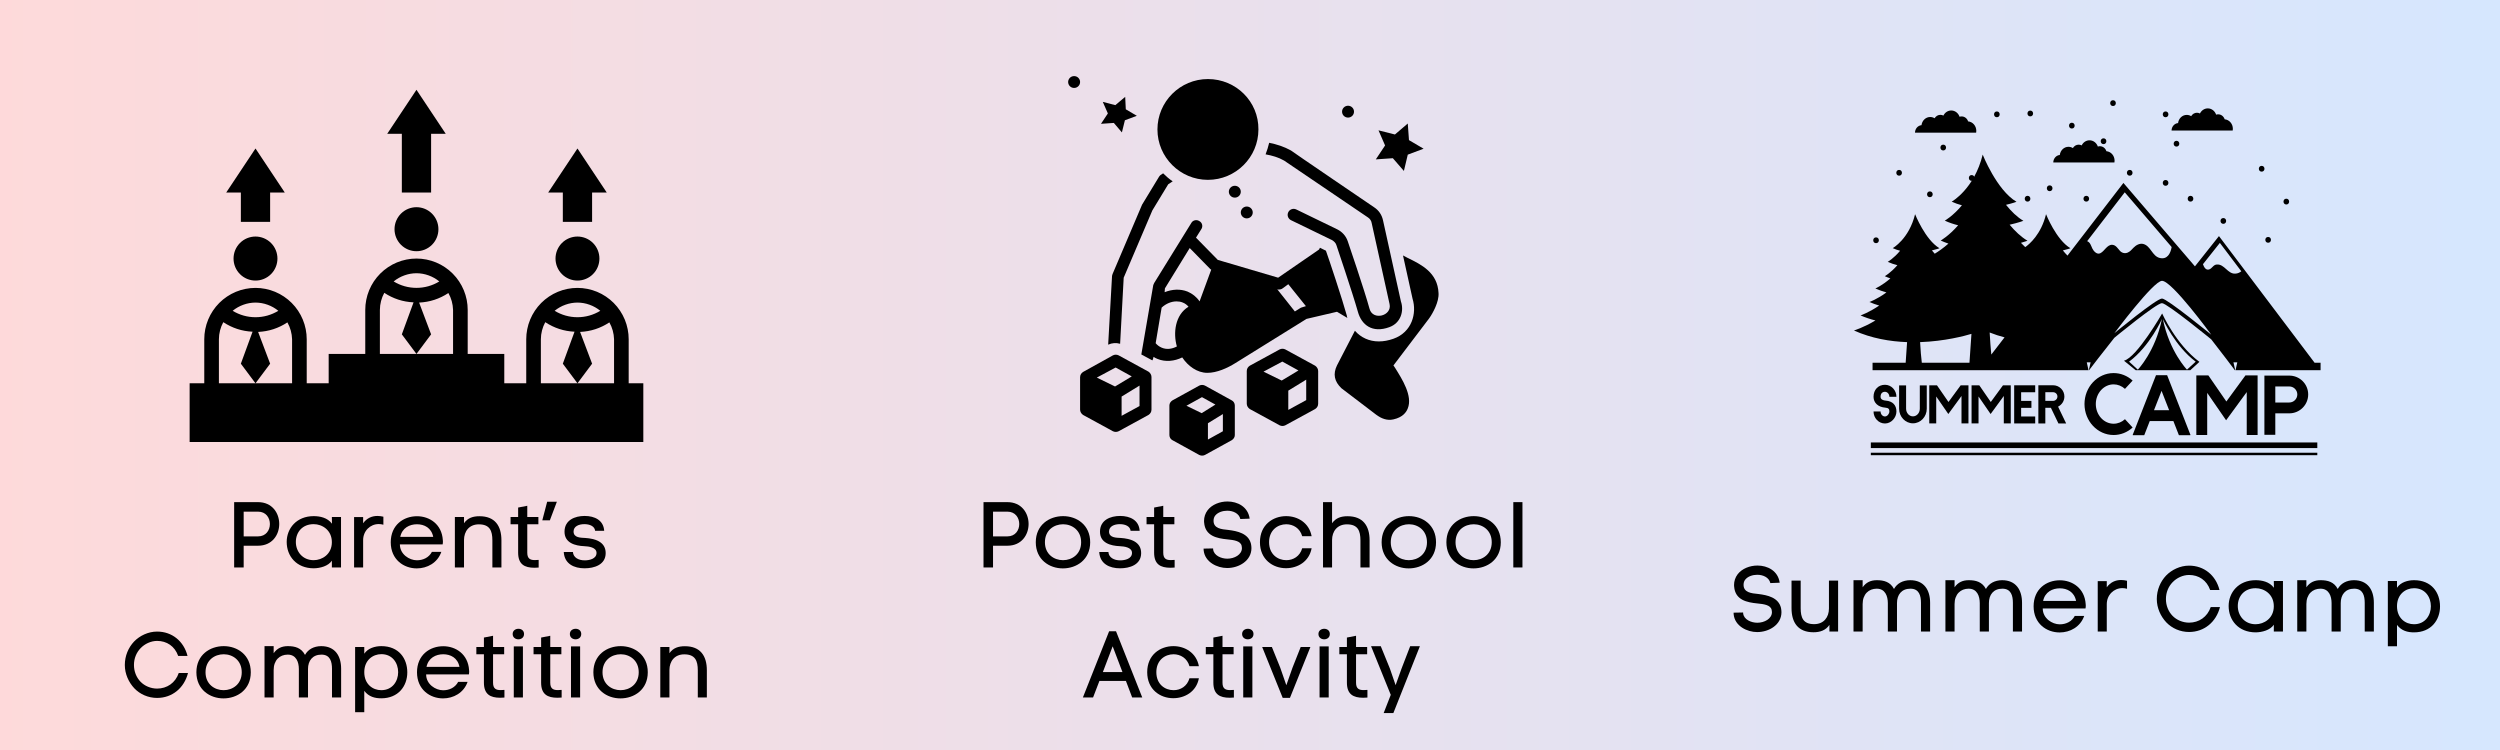
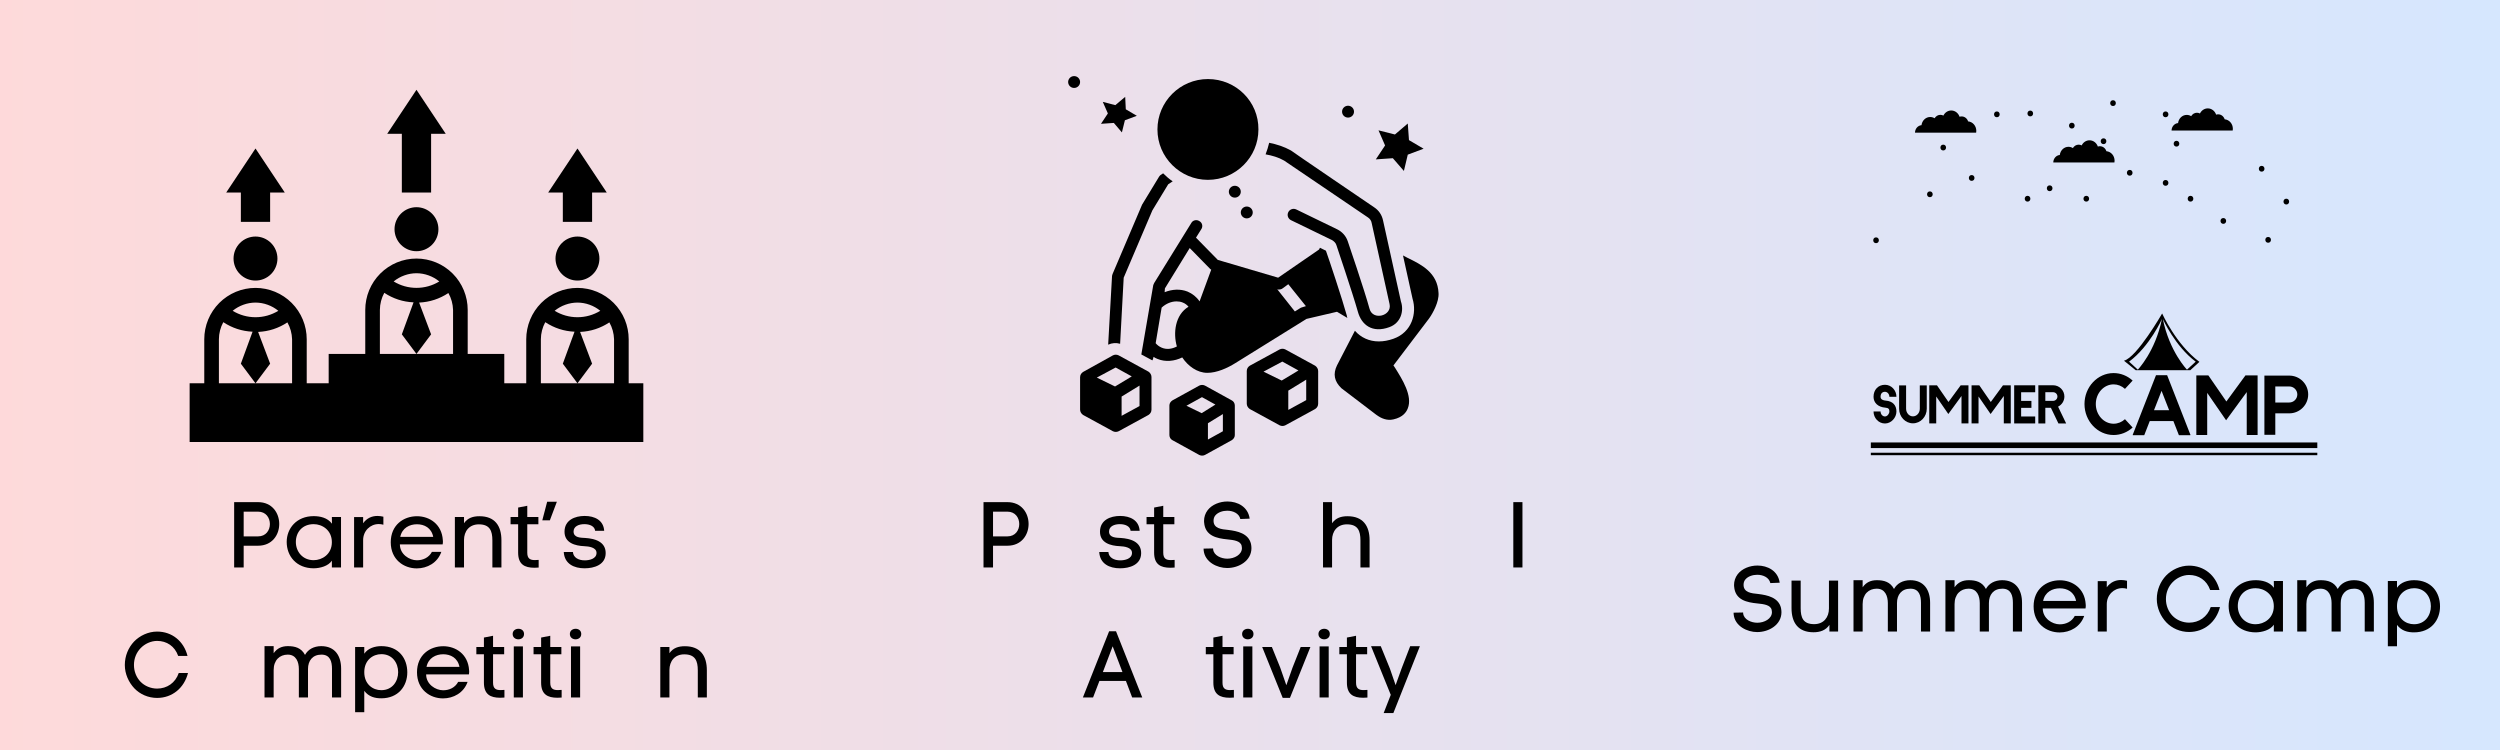
<svg xmlns="http://www.w3.org/2000/svg" xmlns:xlink="http://www.w3.org/1999/xlink" width="750pt" height="225pt" viewBox="0 0 750 225" version="1.2">
  <defs>
    <g>
      <symbol overflow="visible" id="glyph0-0">
        <path style="stroke:none;" d="M 12.207 -14.531 L 15.008 -14.645 C 14.504 -18.227 11.367 -19.793 8.344 -19.793 C 6.074 -19.793 3.723 -18.898 2.406 -17.191 C 1.68 -16.238 1.316 -15.117 1.316 -13.941 C 1.316 -13.805 1.344 -13.637 1.344 -13.469 L 1.344 -13.496 C 1.652 -9.406 5.234 -8.734 8.289 -8.426 C 10.246 -8.23 12.262 -7.98 12.598 -6.496 C 12.656 -6.242 12.684 -6.02 12.684 -5.824 C 12.684 -3.809 10.387 -2.633 8.289 -2.633 C 6.469 -2.633 4.254 -3.582 4.059 -5.402 L 4.059 -5.293 L 4.031 -5.711 L 1.176 -5.656 L 1.203 -5.125 C 1.566 -1.625 5.234 0.168 8.258 0.168 C 11.785 0.168 15.539 -2.016 15.539 -5.797 C 15.539 -6.188 15.484 -6.664 15.398 -7.082 C 14.645 -10.219 11.312 -10.918 8.625 -11.254 C 6.438 -11.449 4.172 -11.73 4.172 -14 C 4.172 -14.559 4.312 -15.117 4.648 -15.539 C 5.461 -16.574 6.945 -17.023 8.289 -17.023 C 9.969 -17.023 11.816 -16.266 12.207 -14.531 Z M 12.207 -14.531 " />
      </symbol>
      <symbol overflow="visible" id="glyph0-1">
        <path style="stroke:none;" d="M 13.27 -1.988 L 13.27 0 L 15.875 0 L 15.875 -15.285 L 13.129 -15.285 L 13.129 -6.914 C 13.129 -4.254 11.562 -2.211 8.68 -2.211 C 5.375 -2.211 4.648 -4.172 4.648 -7 L 4.648 -15.285 L 1.902 -15.285 L 1.902 -7 C 1.902 -2.66 3.891 0.223 8.484 0.223 C 10.441 0.223 12.152 -0.336 13.27 -1.988 Z M 13.27 -1.988 " />
      </symbol>
      <symbol overflow="visible" id="glyph0-2">
        <path style="stroke:none;" d="M 5.207 -13.27 L 5.207 -15.398 L 2.465 -15.398 L 2.465 0 L 5.207 0 L 5.207 -8.23 C 5.207 -11.199 7.027 -12.852 9.434 -12.852 C 11.953 -12.852 12.766 -10.641 12.766 -8.512 L 12.766 0 L 15.512 0 L 15.512 -8.539 C 15.512 -11.004 16.855 -12.852 19.543 -12.852 C 22.176 -12.852 22.707 -10.723 22.707 -8.594 L 22.707 0 L 25.449 0 L 25.449 -8.625 C 25.449 -12.457 23.629 -15.398 19.457 -15.398 C 17.246 -15.371 15.539 -14.445 14.613 -12.766 C 13.496 -14.895 11.59 -15.398 9.465 -15.398 C 7.699 -15.398 6.242 -14.781 5.207 -13.27 Z M 5.207 -13.27 " />
      </symbol>
      <symbol overflow="visible" id="glyph0-3">
        <path style="stroke:none;" d="M 16.965 -8.23 C 16.66 -12.992 12.961 -15.371 9.211 -15.371 C 5.207 -15.371 1.344 -12.766 1.344 -7.559 C 1.344 -2.352 5.262 0.281 9.156 0.281 C 12.262 0.281 15.371 -1.371 16.52 -4.676 L 13.691 -4.676 C 12.793 -2.969 11.059 -2.156 9.184 -2.156 C 6.914 -2.156 4.086 -3.949 4.086 -6.914 L 16.91 -6.914 C 16.965 -7.168 16.996 -7.449 16.996 -7.754 C 16.996 -7.922 16.996 -8.062 16.965 -8.23 Z M 14.082 -9.184 L 4.199 -9.184 C 4.758 -11.871 7 -12.961 9.211 -12.961 C 11.395 -12.961 13.551 -11.898 14.082 -9.184 Z M 14.082 -9.184 " />
      </symbol>
      <symbol overflow="visible" id="glyph0-4">
        <path style="stroke:none;" d="M 4.816 -13.27 L 4.816 -15.117 L 2.102 -15.117 L 2.102 0 L 4.816 0 L 4.816 -8.203 C 4.816 -10.977 6.945 -13.02 9.492 -13.02 C 9.938 -13.02 10.414 -12.961 10.891 -12.824 L 10.891 -15.23 C 10.273 -15.371 9.688 -15.453 9.098 -15.453 C 7.418 -15.453 5.906 -14.781 4.816 -13.27 Z M 4.816 -13.27 " />
      </symbol>
      <symbol overflow="visible" id="glyph0-5">
        <path style="stroke:none;" d="" />
      </symbol>
      <symbol overflow="visible" id="glyph0-6">
        <path style="stroke:none;" d="M 1.094 -9.742 C 1.094 -7.027 2.27 -4.535 3.949 -2.742 C 5.656 -0.953 8.121 0.141 10.777 0.141 C 15.344 0.141 18.926 -2.883 20.047 -7.336 L 17.273 -7.336 C 16.266 -4.367 13.746 -2.66 10.777 -2.66 C 8.902 -2.66 7.027 -3.445 5.797 -4.73 C 4.562 -6.02 3.836 -7.785 3.836 -9.742 C 3.836 -11.758 4.59 -13.496 5.824 -14.781 C 7.055 -16.07 8.902 -16.965 10.777 -16.965 C 13.664 -16.965 16.07 -15.398 17.105 -12.457 L 19.906 -12.457 C 18.785 -16.883 15.258 -19.766 10.777 -19.766 C 8.121 -19.766 5.57 -18.535 3.863 -16.77 C 2.184 -14.98 1.094 -12.516 1.094 -9.742 Z M 1.094 -9.742 " />
      </symbol>
      <symbol overflow="visible" id="glyph0-7">
        <path style="stroke:none;" d="M 17.836 0 L 17.836 -15.148 L 15.09 -15.148 L 15.117 -13.129 C 13.773 -14.949 11.508 -15.398 9.633 -15.398 C 4.508 -15.398 1.539 -11.73 1.539 -7.645 C 1.539 -3.473 4.395 0.254 9.688 0.254 C 11.562 0.223 14 -0.391 15.09 -2.043 L 15.09 0 Z M 15.09 -7.586 C 15.09 -3.949 12.152 -2.184 9.633 -2.184 C 6.27 -2.184 4.285 -4.789 4.285 -7.645 C 4.285 -10.641 6.301 -12.992 9.633 -12.992 C 12.207 -12.992 15.09 -11.199 15.09 -7.586 Z M 15.09 -7.586 " />
      </symbol>
      <symbol overflow="visible" id="glyph0-8">
        <path style="stroke:none;" d="M 2.07 4.422 L 4.816 4.422 L 4.816 -1.988 C 6.16 -0.195 8.035 0.254 9.91 0.254 C 15.035 0.254 17.723 -3.414 17.723 -7.531 C 17.723 -11.676 15.203 -15.398 9.938 -15.398 C 8.035 -15.398 5.906 -14.781 4.816 -13.129 L 4.816 -15.148 L 2.07 -15.148 Z M 4.816 -7.586 C 4.816 -11.199 7.391 -12.992 9.938 -12.992 C 13.27 -12.992 14.98 -10.332 14.98 -7.586 C 14.98 -4.871 13.27 -2.184 9.91 -2.184 C 7.363 -2.184 4.816 -3.977 4.816 -7.586 Z M 4.816 -7.586 " />
      </symbol>
      <symbol overflow="visible" id="glyph0-9">
        <path style="stroke:none;" d="M 9.574 -19.598 L 2.406 -19.598 L 2.406 0 L 5.262 0 L 5.262 -6.523 L 9.574 -6.523 C 13.805 -6.523 15.93 -9.77 15.93 -13.047 C 15.93 -16.324 13.805 -19.598 9.574 -19.598 Z M 9.574 -9.324 L 5.262 -9.324 L 5.262 -16.742 L 9.574 -16.742 C 11.953 -16.742 13.129 -14.895 13.129 -13.02 C 13.129 -11.172 11.953 -9.324 9.574 -9.324 Z M 9.574 -9.324 " />
      </symbol>
      <symbol overflow="visible" id="glyph0-10">
-         <path style="stroke:none;" d="M 17.777 -7.559 C 17.777 -12.766 13.746 -15.398 9.66 -15.398 C 5.543 -15.398 1.457 -12.793 1.457 -7.559 C 1.457 -2.352 5.516 0.281 9.574 0.281 C 13.691 0.281 17.777 -2.324 17.777 -7.559 Z M 4.199 -7.559 C 4.199 -11.172 6.914 -12.961 9.66 -12.961 C 12.348 -12.961 15.062 -11.145 15.062 -7.559 C 15.062 -4.004 12.348 -2.184 9.633 -2.184 C 6.914 -2.184 4.199 -3.977 4.199 -7.559 Z M 4.199 -7.559 " />
-       </symbol>
+         </symbol>
      <symbol overflow="visible" id="glyph0-11">
        <path style="stroke:none;" d="M 4.004 -10.777 C 4.004 -12.348 5.57 -12.992 7.25 -12.992 C 8.902 -12.992 10.332 -12.348 10.473 -11.004 L 13.188 -11.004 C 12.992 -14.168 10.332 -15.453 7.336 -15.453 C 4.395 -15.453 1.289 -14.223 1.289 -10.723 C 1.289 -7.336 4.508 -6.496 7.223 -6.383 C 8.539 -6.328 10.891 -6.047 10.891 -4.367 C 10.891 -2.574 8.734 -2.129 7.363 -2.129 C 5.488 -2.129 3.918 -2.969 3.809 -4.648 L 1.062 -4.648 C 1.262 -1.062 4.172 0.254 7.309 0.254 C 10.164 0.254 13.637 -0.785 13.637 -4.312 C 13.637 -7.754 10.387 -8.652 7.531 -8.848 C 6.188 -8.93 4.004 -8.875 4.004 -10.777 Z M 4.004 -10.777 " />
      </symbol>
      <symbol overflow="visible" id="glyph0-12">
        <path style="stroke:none;" d="M 5.684 -15.148 L 5.684 -18.508 L 2.941 -17.973 L 2.941 -15.148 L 0.672 -15.148 L 0.672 -12.961 L 2.941 -12.961 L 2.941 -4.453 C 2.941 -0.926 4.871 0.086 7.84 0.086 C 8.23 0.086 8.652 0.055 9.098 0.027 L 9.098 -2.27 C 8.68 -2.238 8.289 -2.211 7.953 -2.211 C 6.578 -2.211 5.684 -2.633 5.684 -4.422 L 5.684 -12.961 L 9.016 -12.961 L 9.016 -15.148 Z M 5.684 -15.148 " />
      </symbol>
      <symbol overflow="visible" id="glyph0-13">
-         <path style="stroke:none;" d="M 16.938 -5.766 L 14.109 -5.766 C 13.438 -3.359 11.422 -2.184 9.352 -2.184 C 6.746 -2.184 4.172 -3.949 4.172 -7.586 C 4.172 -11.199 6.777 -12.961 9.324 -12.961 C 11.395 -12.961 13.438 -11.785 14.109 -9.379 L 16.938 -9.379 C 16.184 -13.41 12.738 -15.398 9.297 -15.398 C 5.348 -15.398 1.43 -12.824 1.43 -7.586 C 1.43 -2.379 5.32 0.223 9.238 0.223 C 12.684 0.223 16.184 -1.707 16.938 -5.766 Z M 16.938 -5.766 " />
-       </symbol>
+         </symbol>
      <symbol overflow="visible" id="glyph0-14">
        <path style="stroke:none;" d="M 4.73 -13.27 L 4.73 -19.598 L 2.016 -19.598 L 2.016 0 L 4.73 0 L 4.73 -8.23 C 4.73 -10.863 6.301 -12.934 9.184 -12.934 C 12.488 -12.934 13.242 -10.977 13.242 -8.121 L 13.242 0 L 15.988 0 L 15.988 -8.148 C 15.988 -12.488 14 -15.371 9.379 -15.371 C 7.477 -15.371 5.879 -14.895 4.73 -13.27 Z M 4.73 -13.27 " />
      </symbol>
      <symbol overflow="visible" id="glyph0-15">
        <path style="stroke:none;" d="M 2.102 0 L 4.844 0 L 4.844 -19.598 L 2.102 -19.598 Z M 2.102 0 " />
      </symbol>
      <symbol overflow="visible" id="glyph0-16">
        <path style="stroke:none;" d="M 4.844 -4.957 L 12.793 -4.957 L 14.672 0 L 17.695 0 L 9.828 -19.852 L 7.754 -19.852 L -0.113 0 L 2.941 0 Z M 11.758 -7.617 L 5.879 -7.617 L 8.82 -15.344 Z M 11.758 -7.617 " />
      </symbol>
      <symbol overflow="visible" id="glyph0-17">
        <path style="stroke:none;" d="M 1.934 -19.039 C 1.934 -17.973 2.801 -17.441 3.641 -17.441 C 4.508 -17.441 5.348 -17.973 5.348 -19.039 C 5.348 -20.102 4.508 -20.605 3.668 -20.605 C 2.801 -20.605 1.934 -20.074 1.934 -19.039 Z M 2.27 -15.316 L 5.012 -15.316 L 5.012 0 L 2.27 0 Z M 2.27 -15.316 " />
      </symbol>
      <symbol overflow="visible" id="glyph0-18">
        <path style="stroke:none;" d="M 11.984 -15.148 L 9.52 -8.93 L 7.672 -3.668 L 5.824 -8.988 L 3.332 -15.148 L 0.422 -15.148 L 6.578 0.113 L 8.762 0.113 L 14.895 -15.148 Z M 11.984 -15.148 " />
      </symbol>
      <symbol overflow="visible" id="glyph0-19">
        <path style="stroke:none;" d="M 12.289 -15.371 L 9.688 -8.625 L 7.922 -3.695 L 6.215 -8.652 L 3.473 -15.371 L 0.559 -15.371 L 6.469 -0.785 L 4.34 4.676 L 7.25 4.676 L 15.203 -15.371 Z M 12.289 -15.371 " />
      </symbol>
      <symbol overflow="visible" id="glyph0-20">
        <path style="stroke:none;" d="M 4.844 -13.27 L 4.844 -15.148 L 2.102 -15.148 L 2.102 0 L 4.844 0 L 4.844 -8.23 C 4.844 -10.863 6.41 -12.934 9.297 -12.934 C 12.598 -12.934 13.355 -10.977 13.355 -8.121 L 13.355 0 L 16.07 0 L 16.07 -8.148 C 16.07 -12.488 14.109 -15.371 9.492 -15.371 C 7.586 -15.371 5.965 -14.895 4.844 -13.27 Z M 4.844 -13.27 " />
      </symbol>
      <symbol overflow="visible" id="glyph1-0">
        <path style="stroke:none;" d="M 4.926 -19.711 L 2.016 -19.711 L 0.559 -14.141 L 2.828 -14.141 Z M 4.926 -19.711 " />
      </symbol>
    </g>
    <linearGradient id="linear0" gradientUnits="userSpaceOnUse" x1="0.984" y1="0.5" x2="0.016" y2="0.5" gradientTransform="matrix(774.75,0,0,774.75,-12.548,-11.894)">
      <stop offset="0" style="stop-color:rgb(83.759%,90.512%,99.765%);stop-opacity:1;" />
      <stop offset="0.016" style="stop-color:rgb(83.884%,90.471%,99.652%);stop-opacity:1;" />
      <stop offset="0.031" style="stop-color:rgb(84.132%,90.387%,99.426%);stop-opacity:1;" />
      <stop offset="0.047" style="stop-color:rgb(84.383%,90.305%,99.2%);stop-opacity:1;" />
      <stop offset="0.062" style="stop-color:rgb(84.633%,90.221%,98.976%);stop-opacity:1;" />
      <stop offset="0.078" style="stop-color:rgb(84.882%,90.138%,98.75%);stop-opacity:1;" />
      <stop offset="0.094" style="stop-color:rgb(85.132%,90.054%,98.524%);stop-opacity:1;" />
      <stop offset="0.109" style="stop-color:rgb(85.381%,89.972%,98.299%);stop-opacity:1;" />
      <stop offset="0.125" style="stop-color:rgb(85.631%,89.888%,98.074%);stop-opacity:1;" />
      <stop offset="0.141" style="stop-color:rgb(85.88%,89.806%,97.849%);stop-opacity:1;" />
      <stop offset="0.156" style="stop-color:rgb(86.13%,89.722%,97.623%);stop-opacity:1;" />
      <stop offset="0.172" style="stop-color:rgb(86.38%,89.639%,97.398%);stop-opacity:1;" />
      <stop offset="0.188" style="stop-color:rgb(86.629%,89.555%,97.173%);stop-opacity:1;" />
      <stop offset="0.203" style="stop-color:rgb(86.879%,89.473%,96.947%);stop-opacity:1;" />
      <stop offset="0.219" style="stop-color:rgb(87.128%,89.389%,96.722%);stop-opacity:1;" />
      <stop offset="0.234" style="stop-color:rgb(87.378%,89.307%,96.497%);stop-opacity:1;" />
      <stop offset="0.25" style="stop-color:rgb(87.627%,89.223%,96.271%);stop-opacity:1;" />
      <stop offset="0.266" style="stop-color:rgb(87.877%,89.139%,96.045%);stop-opacity:1;" />
      <stop offset="0.281" style="stop-color:rgb(88.126%,89.056%,95.821%);stop-opacity:1;" />
      <stop offset="0.297" style="stop-color:rgb(88.376%,88.972%,95.595%);stop-opacity:1;" />
      <stop offset="0.312" style="stop-color:rgb(88.626%,88.89%,95.369%);stop-opacity:1;" />
      <stop offset="0.328" style="stop-color:rgb(88.875%,88.806%,95.145%);stop-opacity:1;" />
      <stop offset="0.344" style="stop-color:rgb(89.125%,88.724%,94.919%);stop-opacity:1;" />
      <stop offset="0.359" style="stop-color:rgb(89.374%,88.64%,94.693%);stop-opacity:1;" />
      <stop offset="0.375" style="stop-color:rgb(89.624%,88.557%,94.469%);stop-opacity:1;" />
      <stop offset="0.391" style="stop-color:rgb(89.873%,88.474%,94.243%);stop-opacity:1;" />
      <stop offset="0.406" style="stop-color:rgb(90.123%,88.391%,94.017%);stop-opacity:1;" />
      <stop offset="0.422" style="stop-color:rgb(90.373%,88.307%,93.791%);stop-opacity:1;" />
      <stop offset="0.438" style="stop-color:rgb(90.622%,88.225%,93.567%);stop-opacity:1;" />
      <stop offset="0.453" style="stop-color:rgb(90.872%,88.141%,93.341%);stop-opacity:1;" />
      <stop offset="0.469" style="stop-color:rgb(91.121%,88.058%,93.115%);stop-opacity:1;" />
      <stop offset="0.484" style="stop-color:rgb(91.371%,87.975%,92.891%);stop-opacity:1;" />
      <stop offset="0.5" style="stop-color:rgb(91.62%,87.892%,92.665%);stop-opacity:1;" />
      <stop offset="0.516" style="stop-color:rgb(91.87%,87.808%,92.439%);stop-opacity:1;" />
      <stop offset="0.531" style="stop-color:rgb(92.119%,87.726%,92.215%);stop-opacity:1;" />
      <stop offset="0.547" style="stop-color:rgb(92.369%,87.642%,91.989%);stop-opacity:1;" />
      <stop offset="0.562" style="stop-color:rgb(92.619%,87.56%,91.763%);stop-opacity:1;" />
      <stop offset="0.578" style="stop-color:rgb(92.868%,87.476%,91.537%);stop-opacity:1;" />
      <stop offset="0.594" style="stop-color:rgb(93.118%,87.393%,91.313%);stop-opacity:1;" />
      <stop offset="0.609" style="stop-color:rgb(93.367%,87.309%,91.087%);stop-opacity:1;" />
      <stop offset="0.625" style="stop-color:rgb(93.617%,87.227%,90.862%);stop-opacity:1;" />
      <stop offset="0.641" style="stop-color:rgb(93.866%,87.143%,90.637%);stop-opacity:1;" />
      <stop offset="0.656" style="stop-color:rgb(94.116%,87.059%,90.411%);stop-opacity:1;" />
      <stop offset="0.672" style="stop-color:rgb(94.366%,86.977%,90.186%);stop-opacity:1;" />
      <stop offset="0.688" style="stop-color:rgb(94.615%,86.893%,89.961%);stop-opacity:1;" />
      <stop offset="0.703" style="stop-color:rgb(94.865%,86.81%,89.735%);stop-opacity:1;" />
      <stop offset="0.719" style="stop-color:rgb(95.114%,86.726%,89.51%);stop-opacity:1;" />
      <stop offset="0.734" style="stop-color:rgb(95.364%,86.644%,89.284%);stop-opacity:1;" />
      <stop offset="0.75" style="stop-color:rgb(95.613%,86.56%,89.059%);stop-opacity:1;" />
      <stop offset="0.766" style="stop-color:rgb(95.863%,86.478%,88.834%);stop-opacity:1;" />
      <stop offset="0.781" style="stop-color:rgb(96.112%,86.394%,88.608%);stop-opacity:1;" />
      <stop offset="0.797" style="stop-color:rgb(96.362%,86.311%,88.383%);stop-opacity:1;" />
      <stop offset="0.812" style="stop-color:rgb(96.613%,86.227%,88.158%);stop-opacity:1;" />
      <stop offset="0.828" style="stop-color:rgb(96.861%,86.145%,87.932%);stop-opacity:1;" />
      <stop offset="0.844" style="stop-color:rgb(97.112%,86.061%,87.708%);stop-opacity:1;" />
      <stop offset="0.859" style="stop-color:rgb(97.36%,85.979%,87.482%);stop-opacity:1;" />
      <stop offset="0.875" style="stop-color:rgb(97.61%,85.895%,87.256%);stop-opacity:1;" />
      <stop offset="0.891" style="stop-color:rgb(97.859%,85.812%,87.03%);stop-opacity:1;" />
      <stop offset="0.906" style="stop-color:rgb(98.109%,85.728%,86.806%);stop-opacity:1;" />
      <stop offset="0.922" style="stop-color:rgb(98.36%,85.646%,86.58%);stop-opacity:1;" />
      <stop offset="0.938" style="stop-color:rgb(98.608%,85.562%,86.354%);stop-opacity:1;" />
      <stop offset="0.953" style="stop-color:rgb(98.859%,85.48%,86.13%);stop-opacity:1;" />
      <stop offset="0.969" style="stop-color:rgb(99.107%,85.396%,85.904%);stop-opacity:1;" />
      <stop offset="0.984" style="stop-color:rgb(99.358%,85.313%,85.678%);stop-opacity:1;" />
      <stop offset="1" style="stop-color:rgb(99.606%,85.229%,85.452%);stop-opacity:1;" />
    </linearGradient>
    <clipPath id="clip1">
      <path d="M 56.844 77 L 193 77 L 193 132.598 L 56.844 132.598 Z M 56.844 77 " />
    </clipPath>
    <clipPath id="clip2">
      <path d="M 116 26.938 L 134 26.938 L 134 58 L 116 58 Z M 116 26.938 " />
    </clipPath>
    <clipPath id="clip3">
      <path d="M 350 115 L 371 115 L 371 136.758 L 350 136.758 Z M 350 115 " />
    </clipPath>
    <clipPath id="clip4">
      <path d="M 320.414 22.828 L 325 22.828 L 325 27 L 320.414 27 Z M 320.414 22.828 " />
    </clipPath>
    <clipPath id="clip5">
      <path d="M 400 76 L 431.414 76 L 431.414 126 L 400 126 Z M 400 76 " />
    </clipPath>
    <clipPath id="clip6">
-       <path d="M 556.082 46 L 696.332 46 L 696.332 112 L 556.082 112 Z M 556.082 46 " />
-     </clipPath>
+       </clipPath>
    <clipPath id="clip7">
      <path d="M 561 135 L 696 135 L 696 136.586 L 561 136.586 Z M 561 135 " />
    </clipPath>
    <clipPath id="clip8">
      <path d="M 633 30.086 L 635 30.086 L 635 32 L 633 32 Z M 633 30.086 " />
    </clipPath>
  </defs>
  <g id="surface1">
    <rect x="0" y="0" width="750" height="225" style="fill:rgb(100%,100%,100%);fill-opacity:1;stroke:none;" />
    <rect x="0" y="0" width="750" height="225" style="fill:rgb(94.51%,100%,100%);fill-opacity:1;stroke:none;" />
    <rect x="0" y="0" width="750" height="225" style="fill:url(#linear0);stroke:none;" />
    <path style=" stroke:none;fill-rule:nonzero;fill:rgb(0%,0%,0%);fill-opacity:1;" d="M 83.234 77.566 C 83.234 78 83.191 78.43 83.105 78.855 C 83.023 79.281 82.898 79.691 82.73 80.094 C 82.566 80.492 82.363 80.875 82.125 81.234 C 81.883 81.594 81.609 81.93 81.305 82.234 C 81 82.543 80.664 82.816 80.305 83.059 C 79.945 83.297 79.566 83.5 79.168 83.668 C 78.77 83.832 78.355 83.957 77.934 84.043 C 77.508 84.129 77.078 84.168 76.648 84.168 C 76.215 84.168 75.785 84.129 75.363 84.043 C 74.938 83.957 74.527 83.832 74.125 83.668 C 73.727 83.5 73.348 83.297 72.988 83.059 C 72.629 82.816 72.297 82.543 71.992 82.234 C 71.684 81.93 71.41 81.594 71.172 81.234 C 70.93 80.875 70.727 80.492 70.562 80.094 C 70.398 79.691 70.273 79.281 70.188 78.855 C 70.105 78.43 70.062 78 70.062 77.566 C 70.062 77.133 70.105 76.703 70.188 76.277 C 70.273 75.852 70.398 75.441 70.562 75.039 C 70.727 74.641 70.93 74.258 71.172 73.898 C 71.41 73.539 71.684 73.203 71.992 72.898 C 72.297 72.59 72.629 72.316 72.988 72.074 C 73.348 71.836 73.727 71.633 74.125 71.465 C 74.527 71.301 74.938 71.176 75.363 71.09 C 75.785 71.004 76.215 70.961 76.648 70.961 C 77.078 70.961 77.508 71.004 77.934 71.09 C 78.355 71.176 78.77 71.301 79.168 71.465 C 79.566 71.633 79.945 71.836 80.305 72.074 C 80.664 72.316 81 72.59 81.305 72.898 C 81.609 73.203 81.883 73.539 82.125 73.898 C 82.363 74.258 82.566 74.641 82.73 75.039 C 82.898 75.441 83.023 75.852 83.105 76.277 C 83.191 76.703 83.234 77.133 83.234 77.566 Z M 83.234 77.566 " />
    <path style=" stroke:none;fill-rule:nonzero;fill:rgb(0%,0%,0%);fill-opacity:1;" d="M 131.527 68.762 C 131.527 69.195 131.488 69.625 131.402 70.051 C 131.316 70.477 131.191 70.887 131.027 71.289 C 130.863 71.688 130.66 72.07 130.418 72.43 C 130.18 72.789 129.906 73.125 129.602 73.43 C 129.293 73.738 128.961 74.012 128.602 74.254 C 128.242 74.492 127.863 74.695 127.465 74.863 C 127.062 75.027 126.652 75.152 126.227 75.238 C 125.805 75.324 125.375 75.363 124.941 75.363 C 124.512 75.363 124.082 75.324 123.66 75.238 C 123.234 75.152 122.824 75.027 122.422 74.863 C 122.023 74.695 121.645 74.492 121.285 74.254 C 120.926 74.012 120.594 73.738 120.285 73.43 C 119.98 73.125 119.707 72.789 119.469 72.43 C 119.227 72.07 119.023 71.688 118.859 71.289 C 118.691 70.887 118.566 70.477 118.484 70.051 C 118.398 69.625 118.355 69.195 118.355 68.762 C 118.355 68.328 118.398 67.898 118.484 67.473 C 118.566 67.047 118.691 66.637 118.859 66.234 C 119.023 65.836 119.227 65.453 119.469 65.094 C 119.707 64.734 119.98 64.398 120.285 64.094 C 120.594 63.785 120.926 63.512 121.285 63.27 C 121.645 63.031 122.023 62.828 122.422 62.66 C 122.824 62.496 123.234 62.371 123.66 62.285 C 124.082 62.199 124.512 62.156 124.941 62.156 C 125.375 62.156 125.805 62.199 126.227 62.285 C 126.652 62.371 127.062 62.496 127.465 62.66 C 127.863 62.828 128.242 63.031 128.602 63.27 C 128.961 63.512 129.293 63.785 129.602 64.094 C 129.906 64.398 130.18 64.734 130.418 65.094 C 130.66 65.453 130.863 65.836 131.027 66.234 C 131.191 66.637 131.316 67.047 131.402 67.473 C 131.488 67.898 131.527 68.328 131.527 68.762 Z M 131.527 68.762 " />
    <path style=" stroke:none;fill-rule:nonzero;fill:rgb(0%,0%,0%);fill-opacity:1;" d="M 179.824 77.566 C 179.824 78 179.781 78.43 179.699 78.855 C 179.613 79.281 179.488 79.691 179.324 80.094 C 179.156 80.492 178.957 80.875 178.715 81.234 C 178.473 81.594 178.203 81.93 177.895 82.234 C 177.59 82.543 177.258 82.816 176.898 83.059 C 176.539 83.297 176.16 83.5 175.758 83.668 C 175.359 83.832 174.949 83.957 174.523 84.043 C 174.102 84.129 173.672 84.168 173.238 84.168 C 172.805 84.168 172.379 84.129 171.953 84.043 C 171.531 83.957 171.117 83.832 170.719 83.668 C 170.32 83.5 169.941 83.297 169.582 83.059 C 169.219 82.816 168.887 82.543 168.582 82.234 C 168.277 81.93 168.004 81.594 167.762 81.234 C 167.523 80.875 167.32 80.492 167.156 80.094 C 166.988 79.691 166.863 79.281 166.781 78.855 C 166.695 78.43 166.652 78 166.652 77.566 C 166.652 77.133 166.695 76.703 166.781 76.277 C 166.863 75.852 166.988 75.441 167.156 75.039 C 167.32 74.641 167.523 74.258 167.762 73.898 C 168.004 73.539 168.277 73.203 168.582 72.898 C 168.887 72.59 169.219 72.316 169.582 72.074 C 169.941 71.836 170.32 71.633 170.719 71.465 C 171.117 71.301 171.531 71.176 171.953 71.09 C 172.379 71.004 172.805 70.961 173.238 70.961 C 173.672 70.961 174.102 71.004 174.523 71.09 C 174.949 71.176 175.359 71.301 175.758 71.465 C 176.16 71.633 176.539 71.836 176.898 72.074 C 177.258 72.316 177.59 72.59 177.895 72.898 C 178.203 73.203 178.473 73.539 178.715 73.898 C 178.957 74.258 179.156 74.641 179.324 75.039 C 179.488 75.441 179.613 75.852 179.699 76.277 C 179.781 76.703 179.824 77.133 179.824 77.566 Z M 179.824 77.566 " />
    <g clip-path="url(#clip1)" clip-rule="nonzero">
      <path style=" stroke:none;fill-rule:nonzero;fill:rgb(0%,0%,0%);fill-opacity:1;" d="M 188.605 101.781 C 188.605 100.766 188.508 99.766 188.309 98.773 C 188.113 97.781 187.82 96.816 187.438 95.883 C 187.051 94.949 186.578 94.059 186.016 93.219 C 185.457 92.379 184.82 91.598 184.105 90.883 C 183.391 90.168 182.617 89.531 181.777 88.969 C 180.938 88.406 180.051 87.93 179.121 87.543 C 178.188 87.156 177.227 86.863 176.238 86.668 C 175.246 86.469 174.246 86.371 173.238 86.371 C 172.23 86.371 171.23 86.469 170.242 86.668 C 169.25 86.863 168.289 87.156 167.359 87.543 C 166.426 87.93 165.539 88.406 164.703 88.969 C 163.863 89.531 163.086 90.168 162.371 90.883 C 161.66 91.598 161.023 92.379 160.461 93.219 C 159.902 94.059 159.43 94.949 159.043 95.883 C 158.656 96.816 158.363 97.781 158.168 98.773 C 157.969 99.766 157.871 100.766 157.871 101.781 L 157.871 114.988 L 151.285 114.988 L 151.285 106.184 L 140.309 106.184 L 140.309 92.973 C 140.309 91.961 140.211 90.961 140.016 89.969 C 139.816 88.977 139.527 88.012 139.141 87.078 C 138.754 86.145 138.281 85.254 137.719 84.414 C 137.16 83.574 136.523 82.793 135.809 82.078 C 135.094 81.363 134.32 80.727 133.48 80.164 C 132.641 79.602 131.758 79.125 130.824 78.738 C 129.891 78.352 128.93 78.059 127.941 77.863 C 126.953 77.664 125.953 77.566 124.941 77.566 C 123.934 77.566 122.934 77.664 121.945 77.863 C 120.957 78.059 119.996 78.352 119.062 78.738 C 118.129 79.125 117.246 79.602 116.406 80.164 C 115.566 80.727 114.789 81.363 114.078 82.078 C 113.363 82.793 112.727 83.574 112.164 84.414 C 111.605 85.254 111.133 86.145 110.746 87.078 C 110.359 88.012 110.066 88.977 109.871 89.969 C 109.676 90.961 109.578 91.961 109.578 92.973 L 109.578 106.184 L 98.602 106.184 L 98.602 114.988 L 92.016 114.988 L 92.016 101.781 C 92.016 100.766 91.914 99.766 91.719 98.773 C 91.523 97.781 91.23 96.816 90.844 95.883 C 90.457 94.949 89.984 94.059 89.426 93.219 C 88.863 92.379 88.227 91.598 87.512 90.883 C 86.801 90.168 86.023 89.531 85.184 88.969 C 84.344 88.406 83.461 87.93 82.527 87.543 C 81.594 87.156 80.637 86.863 79.645 86.668 C 78.656 86.469 77.656 86.371 76.648 86.371 C 75.637 86.371 74.641 86.469 73.648 86.668 C 72.66 86.863 71.699 87.156 70.766 87.543 C 69.836 87.93 68.949 88.406 68.109 88.969 C 67.27 89.531 66.496 90.168 65.781 90.883 C 65.066 91.598 64.43 92.379 63.871 93.219 C 63.309 94.059 62.836 94.949 62.449 95.883 C 62.062 96.816 61.773 97.781 61.574 98.773 C 61.379 99.766 61.281 100.766 61.281 101.781 L 61.281 114.988 L 56.891 114.988 L 56.891 132.598 L 192.996 132.598 L 192.996 114.988 L 188.605 114.988 Z M 76.648 90.773 C 77.895 90.781 79.105 90.996 80.281 91.422 C 81.457 91.844 82.527 92.449 83.496 93.238 C 82.465 93.867 81.367 94.348 80.203 94.676 C 79.039 95 77.855 95.164 76.648 95.164 C 75.438 95.164 74.254 95 73.09 94.676 C 71.926 94.348 70.828 93.867 69.797 93.238 C 70.766 92.449 71.84 91.844 73.012 91.422 C 74.188 90.996 75.398 90.781 76.648 90.773 Z M 87.625 114.988 L 65.672 114.988 L 65.672 101.781 C 65.688 99.961 66.125 98.25 66.988 96.652 C 69.652 98.41 72.582 99.367 75.77 99.512 L 72.258 109.109 L 76.648 114.988 L 81.039 109.109 L 77.438 99.578 C 80.625 99.43 83.555 98.477 86.219 96.715 C 87.102 98.289 87.57 99.977 87.625 101.781 Z M 124.941 81.969 C 126.191 81.977 127.402 82.191 128.578 82.617 C 129.754 83.039 130.824 83.645 131.793 84.434 C 130.762 85.062 129.664 85.543 128.5 85.871 C 127.336 86.195 126.152 86.359 124.941 86.359 C 123.734 86.359 122.551 86.195 121.387 85.871 C 120.223 85.543 119.125 85.062 118.094 84.434 C 119.062 83.645 120.133 83.039 121.309 82.617 C 122.484 82.191 123.695 81.977 124.941 81.969 Z M 135.918 106.184 L 113.965 106.184 L 113.965 92.973 C 113.984 91.156 114.422 89.445 115.285 87.848 C 117.949 89.605 120.875 90.562 124.066 90.707 L 120.551 100.305 L 124.941 106.184 L 129.332 100.305 L 125.734 90.773 C 128.922 90.625 131.848 89.672 134.516 87.91 C 135.398 89.484 135.863 91.172 135.918 92.973 Z M 173.238 90.773 C 174.488 90.781 175.699 90.996 176.875 91.422 C 178.047 91.844 179.121 92.449 180.09 93.238 C 179.055 93.867 177.957 94.348 176.797 94.676 C 175.633 95 174.445 95.164 173.238 95.164 C 172.031 95.164 170.844 95 169.684 94.676 C 168.52 94.348 167.422 93.867 166.391 93.238 C 167.359 92.449 168.43 91.844 169.605 91.422 C 170.781 90.996 171.992 90.781 173.238 90.773 Z M 184.215 114.988 L 162.262 114.988 L 162.262 101.781 C 162.277 99.961 162.719 98.25 163.578 96.652 C 166.246 98.41 169.172 99.367 172.359 99.512 L 168.848 109.109 L 173.238 114.988 L 177.629 109.109 L 174.027 99.578 C 177.219 99.43 180.145 98.477 182.809 96.715 C 183.691 98.289 184.16 99.977 184.215 101.781 Z M 184.215 114.988 " />
    </g>
    <g clip-path="url(#clip2)" clip-rule="nonzero">
      <path style=" stroke:none;fill-rule:nonzero;fill:rgb(0%,0%,0%);fill-opacity:1;" d="M 124.941 26.938 L 116.16 40.145 L 120.551 40.145 L 120.551 57.754 L 129.332 57.754 L 129.332 40.145 L 133.723 40.145 Z M 124.941 26.938 " />
    </g>
    <path style=" stroke:none;fill-rule:nonzero;fill:rgb(0%,0%,0%);fill-opacity:1;" d="M 76.648 44.547 L 67.867 57.754 L 72.258 57.754 L 72.258 66.559 L 81.039 66.559 L 81.039 57.754 L 85.43 57.754 Z M 76.648 44.547 " />
    <path style=" stroke:none;fill-rule:nonzero;fill:rgb(0%,0%,0%);fill-opacity:1;" d="M 173.238 44.547 L 164.457 57.754 L 168.848 57.754 L 168.848 66.559 L 177.629 66.559 L 177.629 57.754 L 182.02 57.754 Z M 173.238 44.547 " />
    <path style=" stroke:none;fill-rule:nonzero;fill:rgb(0%,0%,0%);fill-opacity:1;" d="M 362.379 23.715 C 354.047 23.715 347.234 30.477 347.234 38.836 C 347.234 47.195 354.047 53.953 362.379 53.953 C 370.715 53.953 377.527 47.195 377.527 38.836 C 377.613 30.477 370.805 23.715 362.379 23.715 Z M 362.379 23.715 " />
    <g clip-path="url(#clip3)" clip-rule="nonzero">
      <path style=" stroke:none;fill-rule:nonzero;fill:rgb(0%,0%,0%);fill-opacity:1;" d="M 361.484 136.488 L 369.551 132.043 C 370.086 131.688 370.445 131.152 370.445 130.531 L 370.445 121.637 C 370.445 121.016 370.086 120.391 369.551 120.125 L 361.484 115.676 C 360.945 115.41 360.32 115.41 359.781 115.676 L 351.715 120.125 C 351.18 120.48 350.82 121.016 350.82 121.637 L 350.82 130.531 C 350.82 131.152 351.18 131.777 351.715 132.043 C 351.715 132.043 359.781 136.488 359.781 136.488 C 360.32 136.758 360.945 136.758 361.484 136.488 Z M 366.863 129.375 L 362.379 131.863 L 362.379 126.973 L 366.863 124.215 Z M 360.59 119.145 L 364.621 121.371 L 360.5 123.949 L 355.93 121.727 Z M 360.59 119.145 " />
    </g>
    <path style=" stroke:none;fill-rule:nonzero;fill:rgb(0%,0%,0%);fill-opacity:1;" d="M 383.887 127.594 C 384.426 127.863 385.055 127.863 385.59 127.594 L 394.551 122.703 C 395.09 122.348 395.449 121.812 395.449 121.102 L 395.449 111.32 C 395.449 110.695 395.09 110.074 394.551 109.719 L 385.59 104.828 C 385.055 104.559 384.426 104.559 383.887 104.828 L 374.926 109.719 C 374.391 110.074 374.031 110.609 374.031 111.32 L 374.031 121.102 C 374.031 121.727 374.391 122.348 374.926 122.703 C 374.926 122.703 383.887 127.594 383.887 127.594 Z M 391.863 120.035 L 386.488 122.969 L 386.488 117.191 L 391.863 113.898 Z M 384.695 108.473 L 389.535 111.141 L 384.516 114.164 L 379.051 111.496 Z M 384.695 108.473 " />
    <path style=" stroke:none;fill-rule:nonzero;fill:rgb(0%,0%,0%);fill-opacity:1;" d="M 342.574 61.516 L 333.793 82.148 C 333.703 82.324 333.703 82.504 333.613 82.77 L 332.449 103.402 C 333.613 102.871 334.867 102.781 336.035 103.137 L 337.109 83.305 L 345.711 63.113 L 350.461 55.289 C 350.73 55.109 351.18 54.844 351.805 54.398 C 350.73 53.688 349.836 52.887 348.938 51.996 C 348.492 52.266 348.223 52.531 348.133 52.531 C 347.953 52.711 347.773 52.887 347.684 53.066 L 342.664 61.336 C 342.664 61.336 342.574 61.426 342.574 61.516 Z M 342.574 61.516 " />
    <path style=" stroke:none;fill-rule:nonzero;fill:rgb(0%,0%,0%);fill-opacity:1;" d="M 324.027 122.883 C 324.027 123.504 324.383 124.125 324.922 124.484 C 324.922 124.484 333.883 129.375 333.883 129.375 C 334.422 129.641 335.047 129.641 335.586 129.375 L 344.547 124.484 C 345.086 124.125 345.445 123.594 345.445 122.883 L 345.445 113.098 C 345.445 112.477 345.086 111.852 344.547 111.496 L 335.586 106.605 C 335.047 106.34 334.422 106.34 333.883 106.605 L 324.922 111.586 C 324.383 111.941 324.027 112.477 324.027 113.188 Z M 341.859 121.812 L 336.48 124.75 L 336.48 118.969 L 341.859 115.676 Z M 334.691 110.254 L 339.527 112.922 L 334.512 115.945 L 329.043 113.277 Z M 334.691 110.254 " />
    <path style=" stroke:none;fill-rule:nonzero;fill:rgb(0%,0%,0%);fill-opacity:1;" d="M 372.238 57.512 C 372.238 57.746 372.191 57.977 372.102 58.191 C 372.012 58.41 371.883 58.602 371.715 58.77 C 371.547 58.938 371.352 59.066 371.133 59.156 C 370.914 59.246 370.684 59.289 370.445 59.289 C 370.207 59.289 369.98 59.246 369.762 59.156 C 369.539 59.066 369.348 58.938 369.18 58.77 C 369.012 58.602 368.883 58.41 368.789 58.191 C 368.699 57.977 368.652 57.746 368.652 57.512 C 368.652 57.277 368.699 57.051 368.789 56.832 C 368.883 56.613 369.012 56.422 369.18 56.254 C 369.348 56.086 369.539 55.957 369.762 55.867 C 369.98 55.777 370.207 55.734 370.445 55.734 C 370.684 55.734 370.914 55.777 371.133 55.867 C 371.352 55.957 371.547 56.086 371.715 56.254 C 371.883 56.422 372.012 56.613 372.102 56.832 C 372.191 57.051 372.238 57.277 372.238 57.512 Z M 372.238 57.512 " />
    <path style=" stroke:none;fill-rule:nonzero;fill:rgb(0%,0%,0%);fill-opacity:1;" d="M 375.824 63.738 C 375.824 63.973 375.777 64.199 375.688 64.418 C 375.594 64.637 375.465 64.828 375.297 64.996 C 375.129 65.164 374.938 65.289 374.715 65.383 C 374.496 65.473 374.27 65.516 374.031 65.516 C 373.793 65.516 373.562 65.473 373.344 65.383 C 373.125 65.289 372.93 65.164 372.762 64.996 C 372.594 64.828 372.465 64.637 372.375 64.418 C 372.285 64.199 372.238 63.973 372.238 63.738 C 372.238 63.5 372.285 63.273 372.375 63.059 C 372.465 62.84 372.594 62.648 372.762 62.48 C 372.93 62.312 373.125 62.184 373.344 62.094 C 373.562 62.004 373.793 61.957 374.031 61.957 C 374.27 61.957 374.496 62.004 374.715 62.094 C 374.938 62.184 375.129 62.312 375.297 62.48 C 375.465 62.648 375.594 62.84 375.688 63.059 C 375.777 63.273 375.824 63.5 375.824 63.738 Z M 375.824 63.738 " />
    <path style=" stroke:none;fill-rule:nonzero;fill:rgb(0%,0%,0%);fill-opacity:1;" d="M 406.203 33.5 C 406.203 33.734 406.156 33.961 406.066 34.18 C 405.977 34.398 405.844 34.59 405.676 34.758 C 405.508 34.922 405.316 35.051 405.098 35.141 C 404.875 35.23 404.648 35.277 404.41 35.277 C 404.172 35.277 403.945 35.23 403.723 35.141 C 403.504 35.051 403.312 34.922 403.145 34.758 C 402.973 34.59 402.844 34.398 402.754 34.18 C 402.664 33.961 402.617 33.734 402.617 33.5 C 402.617 33.262 402.664 33.035 402.754 32.816 C 402.844 32.602 402.973 32.406 403.145 32.242 C 403.312 32.074 403.504 31.945 403.723 31.855 C 403.945 31.766 404.172 31.719 404.41 31.719 C 404.648 31.719 404.875 31.766 405.098 31.855 C 405.316 31.945 405.508 32.074 405.676 32.242 C 405.844 32.406 405.977 32.602 406.066 32.816 C 406.156 33.035 406.203 33.262 406.203 33.5 Z M 406.203 33.5 " />
    <g clip-path="url(#clip4)" clip-rule="nonzero">
      <path style=" stroke:none;fill-rule:nonzero;fill:rgb(0%,0%,0%);fill-opacity:1;" d="M 324.027 24.605 C 324.027 24.84 323.98 25.066 323.891 25.285 C 323.797 25.504 323.668 25.695 323.5 25.863 C 323.332 26.031 323.141 26.156 322.918 26.25 C 322.699 26.34 322.473 26.383 322.234 26.383 C 321.996 26.383 321.766 26.34 321.547 26.25 C 321.328 26.156 321.133 26.031 320.965 25.863 C 320.797 25.695 320.668 25.504 320.578 25.285 C 320.488 25.066 320.441 24.84 320.441 24.605 C 320.441 24.367 320.488 24.141 320.578 23.926 C 320.668 23.707 320.797 23.516 320.965 23.348 C 321.133 23.18 321.328 23.051 321.547 22.961 C 321.766 22.871 321.996 22.828 322.234 22.828 C 322.473 22.828 322.699 22.871 322.918 22.961 C 323.141 23.051 323.332 23.18 323.5 23.348 C 323.668 23.516 323.797 23.707 323.891 23.926 C 323.98 24.141 324.027 24.367 324.027 24.605 Z M 324.027 24.605 " />
    </g>
    <g clip-path="url(#clip5)" clip-rule="nonzero">
      <path style=" stroke:none;fill-rule:nonzero;fill:rgb(0%,0%,0%);fill-opacity:1;" d="M 420.898 76.633 L 423.766 89.617 C 425.109 93.977 423.586 99.668 418.031 101.625 C 416.508 102.16 415.074 102.426 413.641 102.426 C 410.773 102.426 408.262 101.27 406.473 99.223 L 401.094 109.629 C 399.84 112.211 400.289 114.434 402.438 116.477 C 402.527 116.566 412.832 124.395 412.832 124.395 C 414.355 125.551 416.148 126.262 418.031 125.816 C 420.809 125.195 421.887 123.684 422.332 122.527 C 423.855 118.789 420.629 113.723 418.57 110.43 C 418.391 110.164 418.211 109.898 418.031 109.629 L 428.695 95.578 C 429.859 93.977 431.742 90.508 431.562 87.93 C 431.293 81.793 426.457 79.391 422.242 77.344 C 422.062 77.258 421.438 76.902 420.898 76.633 Z M 420.898 76.633 " />
    </g>
    <path style=" stroke:none;fill-rule:nonzero;fill:rgb(0%,0%,0%);fill-opacity:1;" d="M 380.75 42.836 C 380.484 43.992 380.125 45.148 379.676 46.305 C 381.648 46.66 383.531 47.195 385.23 48.172 C 385.23 48.172 410.414 65.25 410.414 65.25 C 410.953 65.605 411.398 66.227 411.488 66.852 C 411.488 66.852 416.867 91.219 416.867 91.219 C 417.672 94.777 411.848 96.289 410.863 92.645 C 409.34 87.039 404.32 72.363 404.32 72.363 C 403.781 70.766 402.617 69.52 401.184 68.809 L 388.906 62.848 C 388.012 62.402 386.934 62.758 386.488 63.648 C 386.039 64.539 386.398 65.605 387.293 66.051 L 399.57 72.008 C 400.199 72.363 400.734 72.898 400.914 73.52 C 400.914 73.52 405.844 88.105 407.367 93.531 C 408.441 97.445 411.668 100.023 416.777 98.156 C 420.273 96.91 421.258 93.266 420.273 90.418 L 414.895 66.051 C 414.535 64.449 413.641 63.113 412.297 62.227 C 412.297 62.227 387.293 45.238 387.293 45.148 C 385.23 43.992 382.992 43.281 380.75 42.836 Z M 380.75 42.836 " />
    <path style=" stroke:none;fill-rule:nonzero;fill:rgb(0%,0%,0%);fill-opacity:1;" d="M 346.07 107.051 C 346.43 107.316 346.789 107.496 347.234 107.672 C 349.566 108.652 352.344 108.383 354.672 107.227 C 356.375 109.809 359.156 111.852 362.203 111.852 C 365.07 111.852 368.207 110.43 370.625 108.918 L 391.953 95.668 L 401.094 93.531 L 404.23 95.398 C 404.141 95.223 404.051 94.953 404.051 94.688 C 402.707 89.797 398.586 77.434 397.777 75.211 L 395.984 74.32 L 395.719 74.855 L 383.441 83.305 L 365.34 77.969 L 358.797 71.297 L 360.41 68.719 C 360.945 67.918 360.68 66.762 359.781 66.316 C 358.977 65.785 357.809 66.051 357.363 66.941 L 346.25 84.906 C 346.16 85.082 346.07 85.352 345.98 85.527 C 344.098 96.289 343.023 102.691 342.398 106.34 L 345.711 108.117 C 345.891 107.852 345.98 107.406 346.07 107.051 Z M 383.172 86.773 C 383.352 86.863 383.531 86.863 383.707 86.863 C 384.066 86.863 384.426 86.773 384.785 86.508 L 386.488 85.262 L 391.773 91.844 L 390.609 92.199 C 390.43 92.285 390.25 92.285 390.16 92.375 L 388.457 93.441 Z M 349.477 86.508 L 356.914 74.41 L 363.098 80.727 C 363.188 80.812 363.277 80.812 363.367 80.902 L 359.871 90.418 C 358.977 89.086 357.723 88.105 356.285 87.484 C 354.047 86.594 351.625 86.773 349.387 87.66 C 349.387 87.305 349.477 86.863 349.477 86.508 Z M 348.492 92.285 C 349.836 91.043 351.449 90.418 352.973 90.418 C 353.598 90.418 354.227 90.508 354.852 90.773 C 355.57 91.043 356.195 91.574 356.555 92.02 C 352.523 94.422 351.895 99.938 353.062 103.938 C 351.539 104.738 349.926 104.918 348.492 104.293 C 347.684 103.938 347.145 103.492 346.699 102.961 C 347.234 99.668 347.863 95.934 348.492 92.285 Z M 348.492 92.285 " />
    <path style=" stroke:none;fill-rule:nonzero;fill:rgb(0%,0%,0%);fill-opacity:1;" d="M 415.523 43.637 L 412.742 47.816 L 417.852 47.461 L 421.168 51.285 L 422.332 46.395 L 427.082 44.617 L 422.691 42.035 L 422.332 37.055 L 418.48 40.348 L 413.551 39.102 Z M 415.523 43.637 " />
    <path style=" stroke:none;fill-rule:nonzero;fill:rgb(0%,0%,0%);fill-opacity:1;" d="M 334.152 36.879 L 336.57 39.723 L 337.469 36.078 L 341.051 34.742 L 337.738 32.789 L 337.559 29.051 L 334.602 31.543 L 330.836 30.562 L 332.359 34.031 L 330.297 37.145 Z M 334.152 36.879 " />
    <g clip-path="url(#clip6)" clip-rule="nonzero">
      <path style=" stroke:none;fill-rule:nonzero;fill:rgb(0%,0%,0%);fill-opacity:1;" d="M 670.656 82.09 C 668.305 82.289 667.367 79.148 665.008 79.352 C 663.91 79.449 663.645 80.613 662.641 80.859 C 661.73 81.086 661.176 80.121 660.887 79.258 L 665.961 72.867 L 672.391 81.383 C 671.922 81.773 671.355 82.031 670.656 82.09 Z M 648.602 89.559 C 646.914 89.559 634.316 99.957 634.316 99.957 C 634.316 99.957 646.039 84.25 648.602 84.25 C 651.605 84.25 663.387 100.418 663.387 100.418 C 663.387 100.418 650.121 89.559 648.602 89.559 Z M 633.707 73.441 C 632.902 73.371 632.285 73.926 631.758 74.465 C 631.238 75 630.766 75.641 630.082 75.973 C 629.074 76.469 628.066 75.332 627.688 74.527 C 627.285 73.66 627.062 72.699 626.145 72.348 L 637.426 57.695 L 651.496 74.113 C 651.156 76.078 650.16 77.949 647.895 77.383 C 645.656 76.82 645.223 73.801 643.023 73.199 C 641.922 72.898 640.805 73.543 640.066 74.301 C 639.52 74.859 639.043 75.473 638.297 75.781 C 637.469 76.125 636.594 75.906 636 75.273 C 635.336 74.562 634.801 73.531 633.707 73.441 Z M 597.391 106.367 C 597.195 104.426 597.031 102.105 596.898 99.75 C 598.371 100.34 599.867 100.82 601.363 101.211 Z M 590.84 108.82 L 576.543 108.82 C 576.328 107.211 576.164 104.938 576.031 102.637 C 583.434 102.379 589.414 100.77 591.434 100.16 Z M 694.375 108.82 L 665.688 70.828 L 658.48 79.906 L 637.027 54.879 L 620.242 76.684 C 619.762 76.199 619.297 75.672 618.855 75.125 C 620.258 74.801 621.133 74.473 621.133 74.473 C 616.836 71.934 613.812 64.254 613.812 64.254 C 612.34 70.305 608.836 73.242 607.57 74.137 C 607.133 73.719 606.703 73.293 606.277 72.848 C 607.527 72.488 608.246 72.219 608.246 72.219 C 606.305 71.07 604.5 69.352 602.887 67.414 C 605.422 66.852 607.02 66.246 607.02 66.246 C 605.113 65.117 603.355 63.387 601.797 61.445 C 603.738 61 604.949 60.543 604.949 60.543 C 599 57.023 594.809 46.383 594.809 46.383 C 592.293 56.719 585.504 60.5 585.504 60.5 C 586.512 60.961 587.543 61.316 588.578 61.59 C 585.867 64.84 583.434 66.195 583.434 66.195 C 584.746 66.797 586.094 67.254 587.445 67.586 C 584.637 70.805 582.207 72.16 582.207 72.16 C 582.973 72.512 583.75 72.816 584.531 73.082 C 582.969 74.453 581.527 75.441 580.422 76.117 C 580.129 75.797 579.848 75.465 579.574 75.125 C 580.977 74.801 581.848 74.473 581.848 74.473 C 577.555 71.934 574.527 64.254 574.527 64.254 C 572.715 71.711 567.816 74.441 567.816 74.441 C 568.543 74.773 569.285 75.031 570.035 75.227 C 568.078 77.57 566.32 78.551 566.32 78.551 C 567.27 78.988 568.242 79.316 569.219 79.555 C 567.188 81.879 565.438 82.855 565.438 82.855 C 565.992 83.109 566.551 83.328 567.113 83.52 C 564.664 85.672 562.605 86.543 562.605 86.543 C 563.707 87.023 564.816 87.418 565.926 87.734 C 563.152 89.77 560.82 90.605 560.82 90.605 C 561.773 91.02 562.758 91.371 563.758 91.664 C 560.691 93.758 558.168 94.629 558.168 94.629 C 559.594 95.254 561.09 95.75 562.629 96.141 C 559.113 98.258 556.184 99.148 556.184 99.148 C 561.445 101.512 566.996 102.453 572.125 102.637 L 571.699 108.82 L 561.766 108.82 L 561.766 111.055 L 626.551 111.055 L 626.031 108.699 L 627.188 108.699 L 626.652 111.055 L 626.727 111.055 C 627.469 110.082 630.605 105.977 634.301 101.34 L 634.297 101.344 C 634.297 101.344 646.895 90.945 648.582 90.945 C 650.102 90.945 663.367 101.805 663.371 101.805 C 666.848 106.246 669.738 110.109 670.441 111.055 L 670.566 111.055 L 670.031 108.699 L 671.188 108.699 L 670.668 111.055 L 696.176 111.055 L 696.176 108.82 L 694.375 108.82 " />
    </g>
    <path style=" stroke:none;fill-rule:nonzero;fill:rgb(0%,0%,0%);fill-opacity:1;" d="M 658.711 108.496 L 656.094 110.898 C 656.094 110.898 650.852 105.5 648.852 95.699 C 648.852 95.699 652.504 103.883 658.711 108.496 Z M 641.344 110.898 L 638.727 108.496 C 644.934 103.883 648.582 95.699 648.582 95.699 C 646.582 105.5 641.344 110.898 641.344 110.898 Z M 659.824 108.559 C 652.785 103.324 648.645 94.043 648.645 94.043 C 648.645 94.043 641.051 107.25 637.188 108.211 L 640.703 111.055 L 657.102 111.055 L 659.824 108.559 " />
    <path style=" stroke:none;fill-rule:nonzero;fill:rgb(0%,0%,0%);fill-opacity:1;" d="M 592.844 39.797 C 592.875 39.625 592.891 39.449 592.891 39.266 C 592.891 37.762 591.809 36.527 590.434 36.418 C 590.16 35.551 589.395 34.926 588.492 34.926 C 588.277 34.926 588.066 34.961 587.871 35.027 C 587.5 33.93 586.52 33.145 585.371 33.145 C 584.352 33.145 583.461 33.766 583.02 34.676 C 582.746 34.531 582.438 34.449 582.113 34.449 C 581.383 34.449 580.742 34.863 580.379 35.48 C 579.992 35.238 579.543 35.098 579.059 35.098 C 577.723 35.098 576.621 36.168 576.449 37.551 C 575.367 37.648 574.516 38.613 574.496 39.797 L 592.844 39.797 " />
    <path style=" stroke:none;fill-rule:nonzero;fill:rgb(0%,0%,0%);fill-opacity:1;" d="M 634.328 48.738 C 634.359 48.566 634.375 48.391 634.375 48.207 C 634.375 46.703 633.293 45.473 631.918 45.363 C 631.645 44.492 630.879 43.867 629.977 43.867 C 629.762 43.867 629.551 43.902 629.355 43.973 C 628.984 42.871 628.008 42.09 626.855 42.09 C 625.836 42.09 624.945 42.711 624.504 43.621 C 624.23 43.477 623.926 43.395 623.598 43.395 C 622.871 43.395 622.227 43.805 621.863 44.422 C 621.477 44.18 621.023 44.039 620.543 44.039 C 619.207 44.039 618.105 45.109 617.938 46.492 C 616.852 46.59 616 47.555 615.984 48.738 L 634.328 48.738 " />
    <path style=" stroke:none;fill-rule:nonzero;fill:rgb(0%,0%,0%);fill-opacity:1;" d="M 669.809 39.168 C 669.84 38.996 669.855 38.816 669.855 38.637 C 669.855 37.133 668.773 35.902 667.398 35.789 C 667.125 34.922 666.359 34.297 665.457 34.297 C 665.242 34.297 665.035 34.332 664.836 34.398 C 664.469 33.301 663.488 32.516 662.34 32.516 C 661.316 32.516 660.43 33.137 659.984 34.047 C 659.711 33.902 659.406 33.82 659.082 33.82 C 658.348 33.82 657.711 34.23 657.348 34.852 C 656.957 34.605 656.508 34.469 656.023 34.469 C 654.691 34.469 653.586 35.535 653.418 36.922 C 652.336 37.02 651.48 37.98 651.465 39.168 L 669.809 39.168 " />
    <path style=" stroke:none;fill-rule:nonzero;fill:rgb(0%,0%,0%);fill-opacity:1;" d="M 575.941 122.621 C 575.941 123.883 575.016 124.91 573.883 124.91 C 572.75 124.91 571.828 123.883 571.828 122.621 L 571.828 115.629 L 569.734 115.629 L 569.734 122.621 C 569.734 125.031 571.598 126.996 573.883 126.996 C 576.168 126.996 578.027 125.031 578.027 122.621 L 578.027 115.629 L 575.941 115.629 L 575.941 122.621 " />
    <path style=" stroke:none;fill-rule:nonzero;fill:rgb(0%,0%,0%);fill-opacity:1;" d="M 565.492 117.543 C 566.223 117.543 566.812 118.215 566.812 119.043 L 568.93 119.043 C 568.93 117.055 567.391 115.434 565.492 115.434 C 563.473 115.434 562.059 116.918 562.059 119.043 C 562.059 120.852 563.441 122.129 565.578 122.293 C 566.613 122.371 566.812 122.773 566.812 123.438 C 566.812 124.113 566.203 124.938 565.492 124.938 C 564.766 124.938 564.172 124.266 564.172 123.438 L 562.059 123.438 C 562.059 125.43 563.598 127.047 565.492 127.047 C 567.324 127.047 568.93 125.359 568.93 123.438 C 568.93 121.527 567.766 120.344 565.742 120.188 C 565.027 120.133 564.172 119.891 564.172 119.043 C 564.172 118.09 564.656 117.543 565.492 117.543 " />
    <path style=" stroke:none;fill-rule:nonzero;fill:rgb(0%,0%,0%);fill-opacity:1;" d="M 613.598 117.664 L 615.93 117.664 C 616.277 117.664 616.602 117.797 616.848 118.043 C 617.094 118.289 617.227 118.613 617.227 118.961 C 617.227 119.676 616.645 120.258 615.93 120.258 L 613.598 120.258 Z M 613.598 127.043 L 613.598 122.34 L 615.27 122.34 L 617.531 127.043 L 619.848 127.043 L 617.422 121.996 C 618.543 121.441 619.316 120.289 619.316 118.961 C 619.316 118.059 618.965 117.207 618.324 116.57 C 617.684 115.93 616.832 115.578 615.93 115.578 L 611.508 115.578 L 611.508 127.043 L 613.598 127.043 " />
    <path style=" stroke:none;fill-rule:nonzero;fill:rgb(0%,0%,0%);fill-opacity:1;" d="M 588.203 115.594 L 584.543 120.598 L 581.09 115.594 L 578.777 115.594 L 578.777 127.027 L 580.867 127.027 L 580.867 118.945 L 584.496 124.203 L 588.449 118.789 L 588.449 127.027 L 590.539 127.027 L 590.539 115.594 L 588.203 115.594 " />
    <path style=" stroke:none;fill-rule:nonzero;fill:rgb(0%,0%,0%);fill-opacity:1;" d="M 600.895 115.594 L 597.234 120.598 L 593.785 115.594 L 591.469 115.594 L 591.469 127.027 L 593.559 127.027 L 593.559 118.945 L 597.184 124.203 L 601.141 118.789 L 601.141 127.027 L 603.23 127.027 L 603.23 115.594 L 600.895 115.594 " />
    <path style=" stroke:none;fill-rule:nonzero;fill:rgb(0%,0%,0%);fill-opacity:1;" d="M 604.254 127.031 L 610.562 127.031 L 610.562 124.945 L 606.34 124.945 L 606.34 122.355 L 609.426 122.355 L 609.426 120.27 L 606.34 120.27 L 606.34 117.676 L 610.562 117.676 L 610.562 115.59 L 604.254 115.59 L 604.254 127.031 " />
    <path style=" stroke:none;fill-rule:nonzero;fill:rgb(0%,0%,0%);fill-opacity:1;" d="M 648.469 117.258 L 650.738 123.062 L 646.199 123.062 Z M 643.273 130.559 L 644.926 126.32 L 652.012 126.32 L 653.668 130.559 L 657.02 130.559 L 657.152 130.508 L 650.141 112.566 L 646.797 112.566 L 639.789 130.508 L 639.914 130.559 L 643.273 130.559 " />
    <path style=" stroke:none;fill-rule:nonzero;fill:rgb(0%,0%,0%);fill-opacity:1;" d="M 686.781 120.75 L 682.59 120.75 L 682.59 115.938 L 686.781 115.938 C 687.426 115.938 688.031 116.188 688.488 116.641 C 688.941 117.094 689.195 117.699 689.195 118.344 C 689.195 119.668 688.109 120.75 686.781 120.75 Z M 686.781 112.68 L 679.32 112.68 L 679.32 130.445 L 682.59 130.445 L 682.59 124.004 L 686.781 124.004 C 689.914 124.004 692.457 121.465 692.457 118.344 C 692.457 116.828 691.867 115.406 690.797 114.336 C 689.723 113.266 688.297 112.68 686.781 112.68 " />
    <path style=" stroke:none;fill-rule:nonzero;fill:rgb(0%,0%,0%);fill-opacity:1;" d="M 634.086 115.309 C 635.324 115.309 636.535 115.789 637.492 116.664 L 639.789 114.172 C 638.203 112.723 636.18 111.922 634.086 111.922 C 629.27 111.922 625.348 116.09 625.348 121.211 C 625.348 126.336 629.27 130.504 634.086 130.504 C 636.18 130.504 638.203 129.703 639.789 128.25 L 637.492 125.758 C 636.535 126.637 635.324 127.117 634.086 127.117 C 631.141 127.117 628.742 124.469 628.742 121.211 C 628.742 117.957 631.141 115.309 634.086 115.309 " />
    <path style=" stroke:none;fill-rule:nonzero;fill:rgb(0%,0%,0%);fill-opacity:1;" d="M 673.629 112.625 L 667.906 120.449 L 662.512 112.625 L 658.898 112.625 L 658.898 130.5 L 662.16 130.5 L 662.16 117.863 L 667.832 126.082 L 674.02 117.621 L 674.02 130.5 L 677.281 130.5 L 677.281 112.625 L 673.629 112.625 " />
    <path style=" stroke:none;fill-rule:nonzero;fill:rgb(0%,0%,0%);fill-opacity:1;" d="M 695.191 134.422 L 561.25 134.422 L 561.25 132.738 L 695.191 132.738 L 695.191 134.422 " />
    <g clip-path="url(#clip7)" clip-rule="nonzero">
      <path style=" stroke:none;fill-rule:nonzero;fill:rgb(0%,0%,0%);fill-opacity:1;" d="M 695.191 136.562 L 561.25 136.562 L 561.25 135.824 L 695.191 135.824 L 695.191 136.562 " />
    </g>
    <path style=" stroke:none;fill-rule:nonzero;fill:rgb(0%,0%,0%);fill-opacity:1;" d="M 578.961 59.156 C 580.086 59.156 580.086 57.418 578.961 57.418 C 577.836 57.418 577.836 59.156 578.961 59.156 " />
    <path style=" stroke:none;fill-rule:nonzero;fill:rgb(0%,0%,0%);fill-opacity:1;" d="M 591.5 54.258 C 592.625 54.258 592.625 52.516 591.5 52.516 C 590.375 52.516 590.375 54.258 591.5 54.258 " />
-     <path style=" stroke:none;fill-rule:nonzero;fill:rgb(0%,0%,0%);fill-opacity:1;" d="M 569.734 52.707 C 570.863 52.707 570.863 50.969 569.734 50.969 C 568.609 50.969 568.609 52.707 569.734 52.707 " />
    <path style=" stroke:none;fill-rule:nonzero;fill:rgb(0%,0%,0%);fill-opacity:1;" d="M 638.914 52.707 C 640.039 52.707 640.039 50.969 638.914 50.969 C 637.789 50.969 637.789 52.707 638.914 52.707 " />
    <path style=" stroke:none;fill-rule:nonzero;fill:rgb(0%,0%,0%);fill-opacity:1;" d="M 562.812 72.953 C 563.941 72.953 563.941 71.211 562.812 71.211 C 561.691 71.211 561.691 72.953 562.812 72.953 " />
    <path style=" stroke:none;fill-rule:nonzero;fill:rgb(0%,0%,0%);fill-opacity:1;" d="M 599.055 35.172 C 600.18 35.172 600.18 33.434 599.055 33.434 C 597.93 33.434 597.93 35.172 599.055 35.172 " />
    <path style=" stroke:none;fill-rule:nonzero;fill:rgb(0%,0%,0%);fill-opacity:1;" d="M 614.898 57.352 C 616.023 57.352 616.023 55.609 614.898 55.609 C 613.773 55.609 613.773 57.352 614.898 57.352 " />
    <path style=" stroke:none;fill-rule:nonzero;fill:rgb(0%,0%,0%);fill-opacity:1;" d="M 608.266 60.484 C 609.391 60.484 609.391 58.746 608.266 58.746 C 607.141 58.746 607.141 60.484 608.266 60.484 " />
    <path style=" stroke:none;fill-rule:nonzero;fill:rgb(0%,0%,0%);fill-opacity:1;" d="M 621.551 38.559 C 622.676 38.559 622.676 36.82 621.551 36.82 C 620.426 36.82 620.426 38.559 621.551 38.559 " />
    <path style=" stroke:none;fill-rule:nonzero;fill:rgb(0%,0%,0%);fill-opacity:1;" d="M 652.945 43.98 C 654.07 43.98 654.07 42.242 652.945 42.242 C 651.82 42.242 651.82 43.98 652.945 43.98 " />
    <path style=" stroke:none;fill-rule:nonzero;fill:rgb(0%,0%,0%);fill-opacity:1;" d="M 649.676 55.738 C 650.801 55.738 650.801 53.996 649.676 53.996 C 648.551 53.996 648.551 55.738 649.676 55.738 " />
    <path style=" stroke:none;fill-rule:nonzero;fill:rgb(0%,0%,0%);fill-opacity:1;" d="M 678.496 51.496 C 679.621 51.496 679.621 49.758 678.496 49.758 C 677.371 49.758 677.371 51.496 678.496 51.496 " />
    <path style=" stroke:none;fill-rule:nonzero;fill:rgb(0%,0%,0%);fill-opacity:1;" d="M 657.152 60.484 C 658.277 60.484 658.277 58.746 657.152 58.746 C 656.027 58.746 656.027 60.484 657.152 60.484 " />
    <path style=" stroke:none;fill-rule:nonzero;fill:rgb(0%,0%,0%);fill-opacity:1;" d="M 625.887 60.484 C 627.012 60.484 627.012 58.746 625.887 58.746 C 624.762 58.746 624.762 60.484 625.887 60.484 " />
    <path style=" stroke:none;fill-rule:nonzero;fill:rgb(0%,0%,0%);fill-opacity:1;" d="M 649.676 35.172 C 650.801 35.172 650.801 33.434 649.676 33.434 C 648.551 33.434 648.551 35.172 649.676 35.172 " />
    <path style=" stroke:none;fill-rule:nonzero;fill:rgb(0%,0%,0%);fill-opacity:1;" d="M 666.996 67.152 C 668.125 67.152 668.125 65.41 666.996 65.41 C 665.871 65.41 665.871 67.152 666.996 67.152 " />
    <path style=" stroke:none;fill-rule:nonzero;fill:rgb(0%,0%,0%);fill-opacity:1;" d="M 680.441 72.824 C 681.566 72.824 681.566 71.086 680.441 71.086 C 679.316 71.086 679.316 72.824 680.441 72.824 " />
    <path style=" stroke:none;fill-rule:nonzero;fill:rgb(0%,0%,0%);fill-opacity:1;" d="M 685.891 61.352 C 687.016 61.352 687.016 59.609 685.891 59.609 C 684.766 59.609 684.766 61.352 685.891 61.352 " />
    <path style=" stroke:none;fill-rule:nonzero;fill:rgb(0%,0%,0%);fill-opacity:1;" d="M 582.969 45.137 C 584.094 45.137 584.094 43.395 582.969 43.395 C 581.844 43.395 581.844 45.137 582.969 45.137 " />
    <path style=" stroke:none;fill-rule:nonzero;fill:rgb(0%,0%,0%);fill-opacity:1;" d="M 631.059 43.238 C 632.184 43.238 632.184 41.496 631.059 41.496 C 629.934 41.496 629.934 43.238 631.059 43.238 " />
    <path style=" stroke:none;fill-rule:nonzero;fill:rgb(0%,0%,0%);fill-opacity:1;" d="M 609.082 34.914 C 610.207 34.914 610.207 33.176 609.082 33.176 C 607.957 33.176 607.957 34.914 609.082 34.914 " />
    <g clip-path="url(#clip8)" clip-rule="nonzero">
      <path style=" stroke:none;fill-rule:nonzero;fill:rgb(0%,0%,0%);fill-opacity:1;" d="M 633.902 31.809 C 635.027 31.809 635.027 30.066 633.902 30.066 C 632.777 30.066 632.777 31.809 633.902 31.809 " />
    </g>
    <g style="fill:rgb(0%,0%,0%);fill-opacity:1;">
      <use xlink:href="#glyph0-0" x="518.898" y="189.456" />
    </g>
    <g style="fill:rgb(0%,0%,0%);fill-opacity:1;">
      <use xlink:href="#glyph0-1" x="535.556" y="189.456" />
    </g>
    <g style="fill:rgb(0%,0%,0%);fill-opacity:1;">
      <use xlink:href="#glyph0-2" x="553.586" y="189.456" />
    </g>
    <g style="fill:rgb(0%,0%,0%);fill-opacity:1;">
      <use xlink:href="#glyph0-2" x="581.162" y="189.456" />
    </g>
    <g style="fill:rgb(0%,0%,0%);fill-opacity:1;">
      <use xlink:href="#glyph0-3" x="608.738" y="189.456" />
    </g>
    <g style="fill:rgb(0%,0%,0%);fill-opacity:1;">
      <use xlink:href="#glyph0-4" x="627.216" y="189.456" />
    </g>
    <g style="fill:rgb(0%,0%,0%);fill-opacity:1;">
      <use xlink:href="#glyph0-5" x="638.974" y="189.456" />
    </g>
    <g style="fill:rgb(0%,0%,0%);fill-opacity:1;">
      <use xlink:href="#glyph0-6" x="645.945" y="189.456" />
    </g>
    <g style="fill:rgb(0%,0%,0%);fill-opacity:1;">
      <use xlink:href="#glyph0-7" x="667.054" y="189.456" />
    </g>
    <g style="fill:rgb(0%,0%,0%);fill-opacity:1;">
      <use xlink:href="#glyph0-2" x="686.708" y="189.456" />
    </g>
    <g style="fill:rgb(0%,0%,0%);fill-opacity:1;">
      <use xlink:href="#glyph0-8" x="714.284" y="189.456" />
    </g>
    <g style="fill:rgb(0%,0%,0%);fill-opacity:1;">
      <use xlink:href="#glyph0-9" x="292.648" y="170.238" />
    </g>
    <g style="fill:rgb(0%,0%,0%);fill-opacity:1;">
      <use xlink:href="#glyph0-10" x="309.278" y="170.238" />
    </g>
    <g style="fill:rgb(0%,0%,0%);fill-opacity:1;">
      <use xlink:href="#glyph0-11" x="328.708" y="170.238" />
    </g>
    <g style="fill:rgb(0%,0%,0%);fill-opacity:1;">
      <use xlink:href="#glyph0-12" x="343.294" y="170.238" />
    </g>
    <g style="fill:rgb(0%,0%,0%);fill-opacity:1;">
      <use xlink:href="#glyph0-5" x="352.924" y="170.238" />
    </g>
    <g style="fill:rgb(0%,0%,0%);fill-opacity:1;">
      <use xlink:href="#glyph0-0" x="359.895" y="170.238" />
    </g>
    <g style="fill:rgb(0%,0%,0%);fill-opacity:1;">
      <use xlink:href="#glyph0-13" x="376.553" y="170.238" />
    </g>
    <g style="fill:rgb(0%,0%,0%);fill-opacity:1;">
      <use xlink:href="#glyph0-14" x="394.89" y="170.238" />
    </g>
    <g style="fill:rgb(0%,0%,0%);fill-opacity:1;">
      <use xlink:href="#glyph0-10" x="413.032" y="170.238" />
    </g>
    <g style="fill:rgb(0%,0%,0%);fill-opacity:1;">
      <use xlink:href="#glyph0-10" x="432.461" y="170.238" />
    </g>
    <g style="fill:rgb(0%,0%,0%);fill-opacity:1;">
      <use xlink:href="#glyph0-15" x="451.891" y="170.238" />
    </g>
    <g style="fill:rgb(0%,0%,0%);fill-opacity:1;">
      <use xlink:href="#glyph0-16" x="324.98" y="209.238" />
    </g>
    <g style="fill:rgb(0%,0%,0%);fill-opacity:1;">
      <use xlink:href="#glyph0-13" x="342.73" y="209.238" />
    </g>
    <g style="fill:rgb(0%,0%,0%);fill-opacity:1;">
      <use xlink:href="#glyph0-12" x="361.068" y="209.238" />
    </g>
    <g style="fill:rgb(0%,0%,0%);fill-opacity:1;">
      <use xlink:href="#glyph0-17" x="370.698" y="209.238" />
    </g>
    <g style="fill:rgb(0%,0%,0%);fill-opacity:1;">
      <use xlink:href="#glyph0-18" x="378.229" y="209.238" />
    </g>
    <g style="fill:rgb(0%,0%,0%);fill-opacity:1;">
      <use xlink:href="#glyph0-17" x="393.599" y="209.238" />
    </g>
    <g style="fill:rgb(0%,0%,0%);fill-opacity:1;">
      <use xlink:href="#glyph0-12" x="401.13" y="209.238" />
    </g>
    <g style="fill:rgb(0%,0%,0%);fill-opacity:1;">
      <use xlink:href="#glyph0-19" x="410.761" y="209.238" />
    </g>
    <g style="fill:rgb(0%,0%,0%);fill-opacity:1;">
      <use xlink:href="#glyph0-9" x="67.84" y="170.238" />
    </g>
    <g style="fill:rgb(0%,0%,0%);fill-opacity:1;">
      <use xlink:href="#glyph0-7" x="84.47" y="170.238" />
    </g>
    <g style="fill:rgb(0%,0%,0%);fill-opacity:1;">
      <use xlink:href="#glyph0-4" x="104.123" y="170.238" />
    </g>
    <g style="fill:rgb(0%,0%,0%);fill-opacity:1;">
      <use xlink:href="#glyph0-3" x="115.881" y="170.238" />
    </g>
    <g style="fill:rgb(0%,0%,0%);fill-opacity:1;">
      <use xlink:href="#glyph0-20" x="134.359" y="170.238" />
    </g>
    <g style="fill:rgb(0%,0%,0%);fill-opacity:1;">
      <use xlink:href="#glyph0-12" x="152.5" y="170.238" />
    </g>
    <g style="fill:rgb(0%,0%,0%);fill-opacity:1;">
      <use xlink:href="#glyph1-0" x="162.131" y="170.238" />
    </g>
    <g style="fill:rgb(0%,0%,0%);fill-opacity:1;">
      <use xlink:href="#glyph0-11" x="168.066" y="170.238" />
    </g>
    <g style="fill:rgb(0%,0%,0%);fill-opacity:1;">
      <use xlink:href="#glyph0-6" x="36.352" y="209.238" />
    </g>
    <g style="fill:rgb(0%,0%,0%);fill-opacity:1;">
      <use xlink:href="#glyph0-10" x="57.461" y="209.238" />
    </g>
    <g style="fill:rgb(0%,0%,0%);fill-opacity:1;">
      <use xlink:href="#glyph0-2" x="76.89" y="209.238" />
    </g>
    <g style="fill:rgb(0%,0%,0%);fill-opacity:1;">
      <use xlink:href="#glyph0-8" x="104.466" y="209.238" />
    </g>
    <g style="fill:rgb(0%,0%,0%);fill-opacity:1;">
      <use xlink:href="#glyph0-3" x="123.756" y="209.238" />
    </g>
    <g style="fill:rgb(0%,0%,0%);fill-opacity:1;">
      <use xlink:href="#glyph0-12" x="142.233" y="209.238" />
    </g>
    <g style="fill:rgb(0%,0%,0%);fill-opacity:1;">
      <use xlink:href="#glyph0-17" x="151.864" y="209.238" />
    </g>
    <g style="fill:rgb(0%,0%,0%);fill-opacity:1;">
      <use xlink:href="#glyph0-12" x="159.395" y="209.238" />
    </g>
    <g style="fill:rgb(0%,0%,0%);fill-opacity:1;">
      <use xlink:href="#glyph0-17" x="169.025" y="209.238" />
    </g>
    <g style="fill:rgb(0%,0%,0%);fill-opacity:1;">
      <use xlink:href="#glyph0-10" x="176.556" y="209.238" />
    </g>
    <g style="fill:rgb(0%,0%,0%);fill-opacity:1;">
      <use xlink:href="#glyph0-20" x="195.986" y="209.238" />
    </g>
  </g>
</svg>